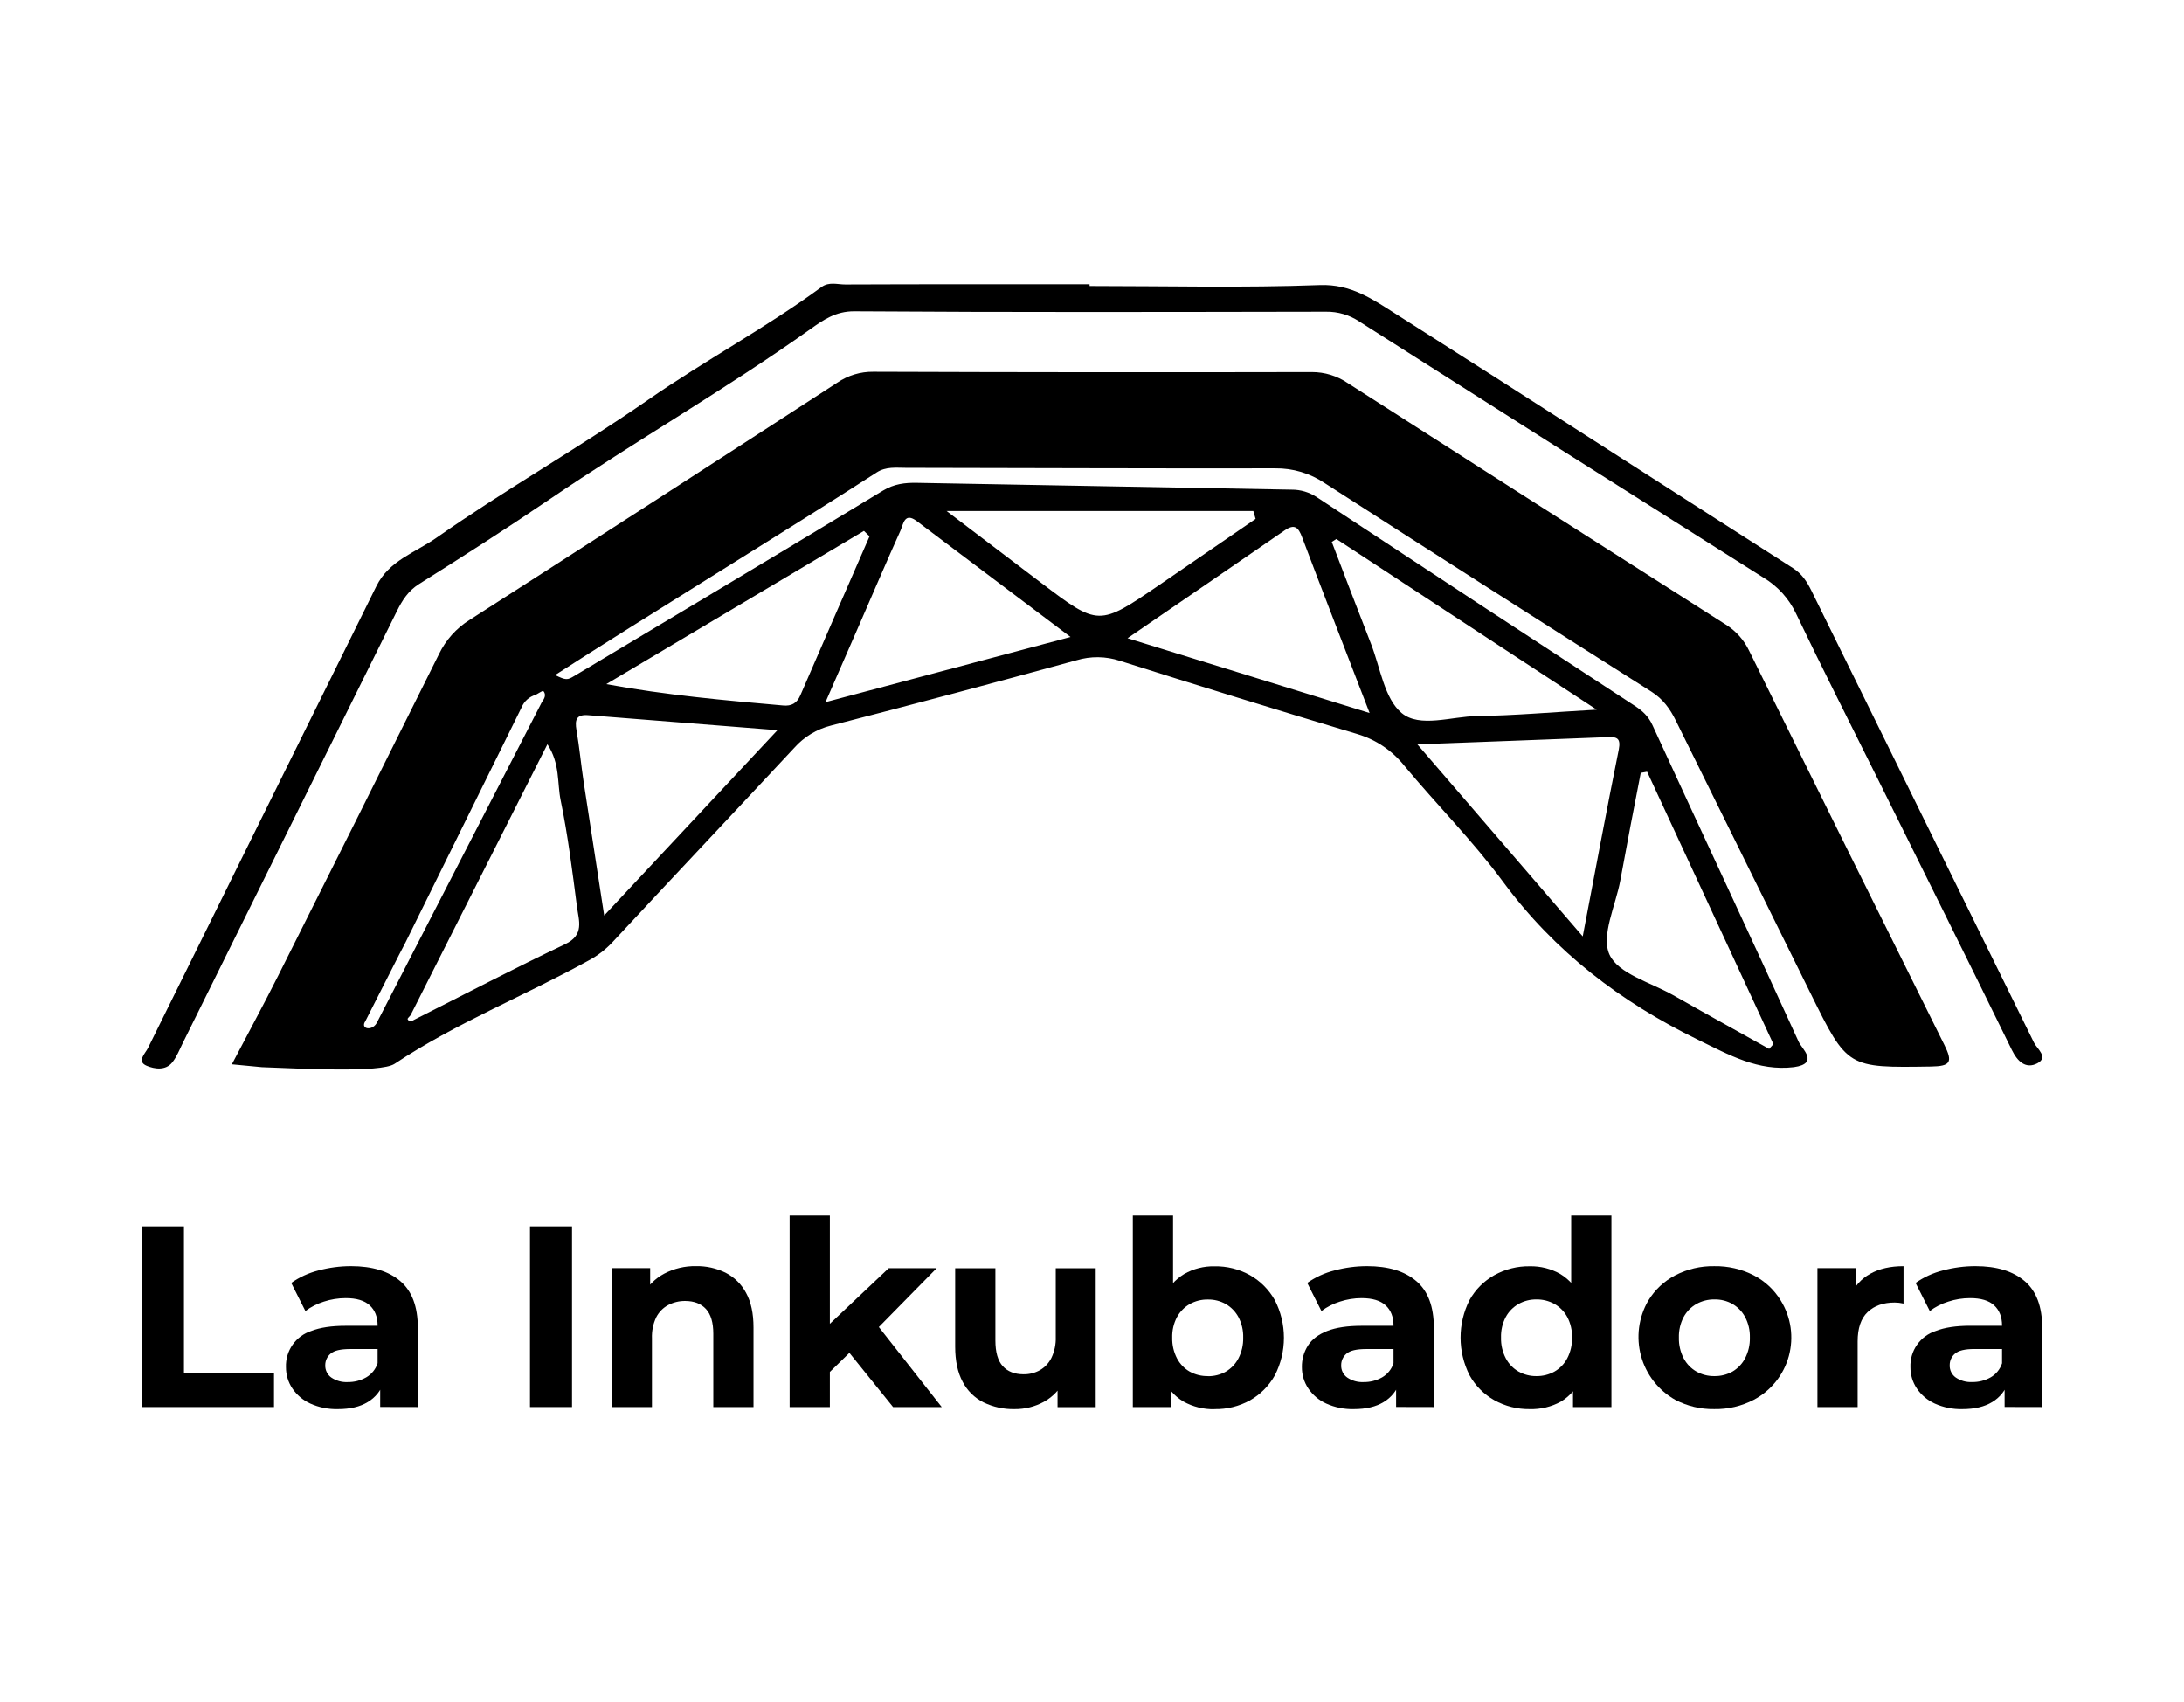
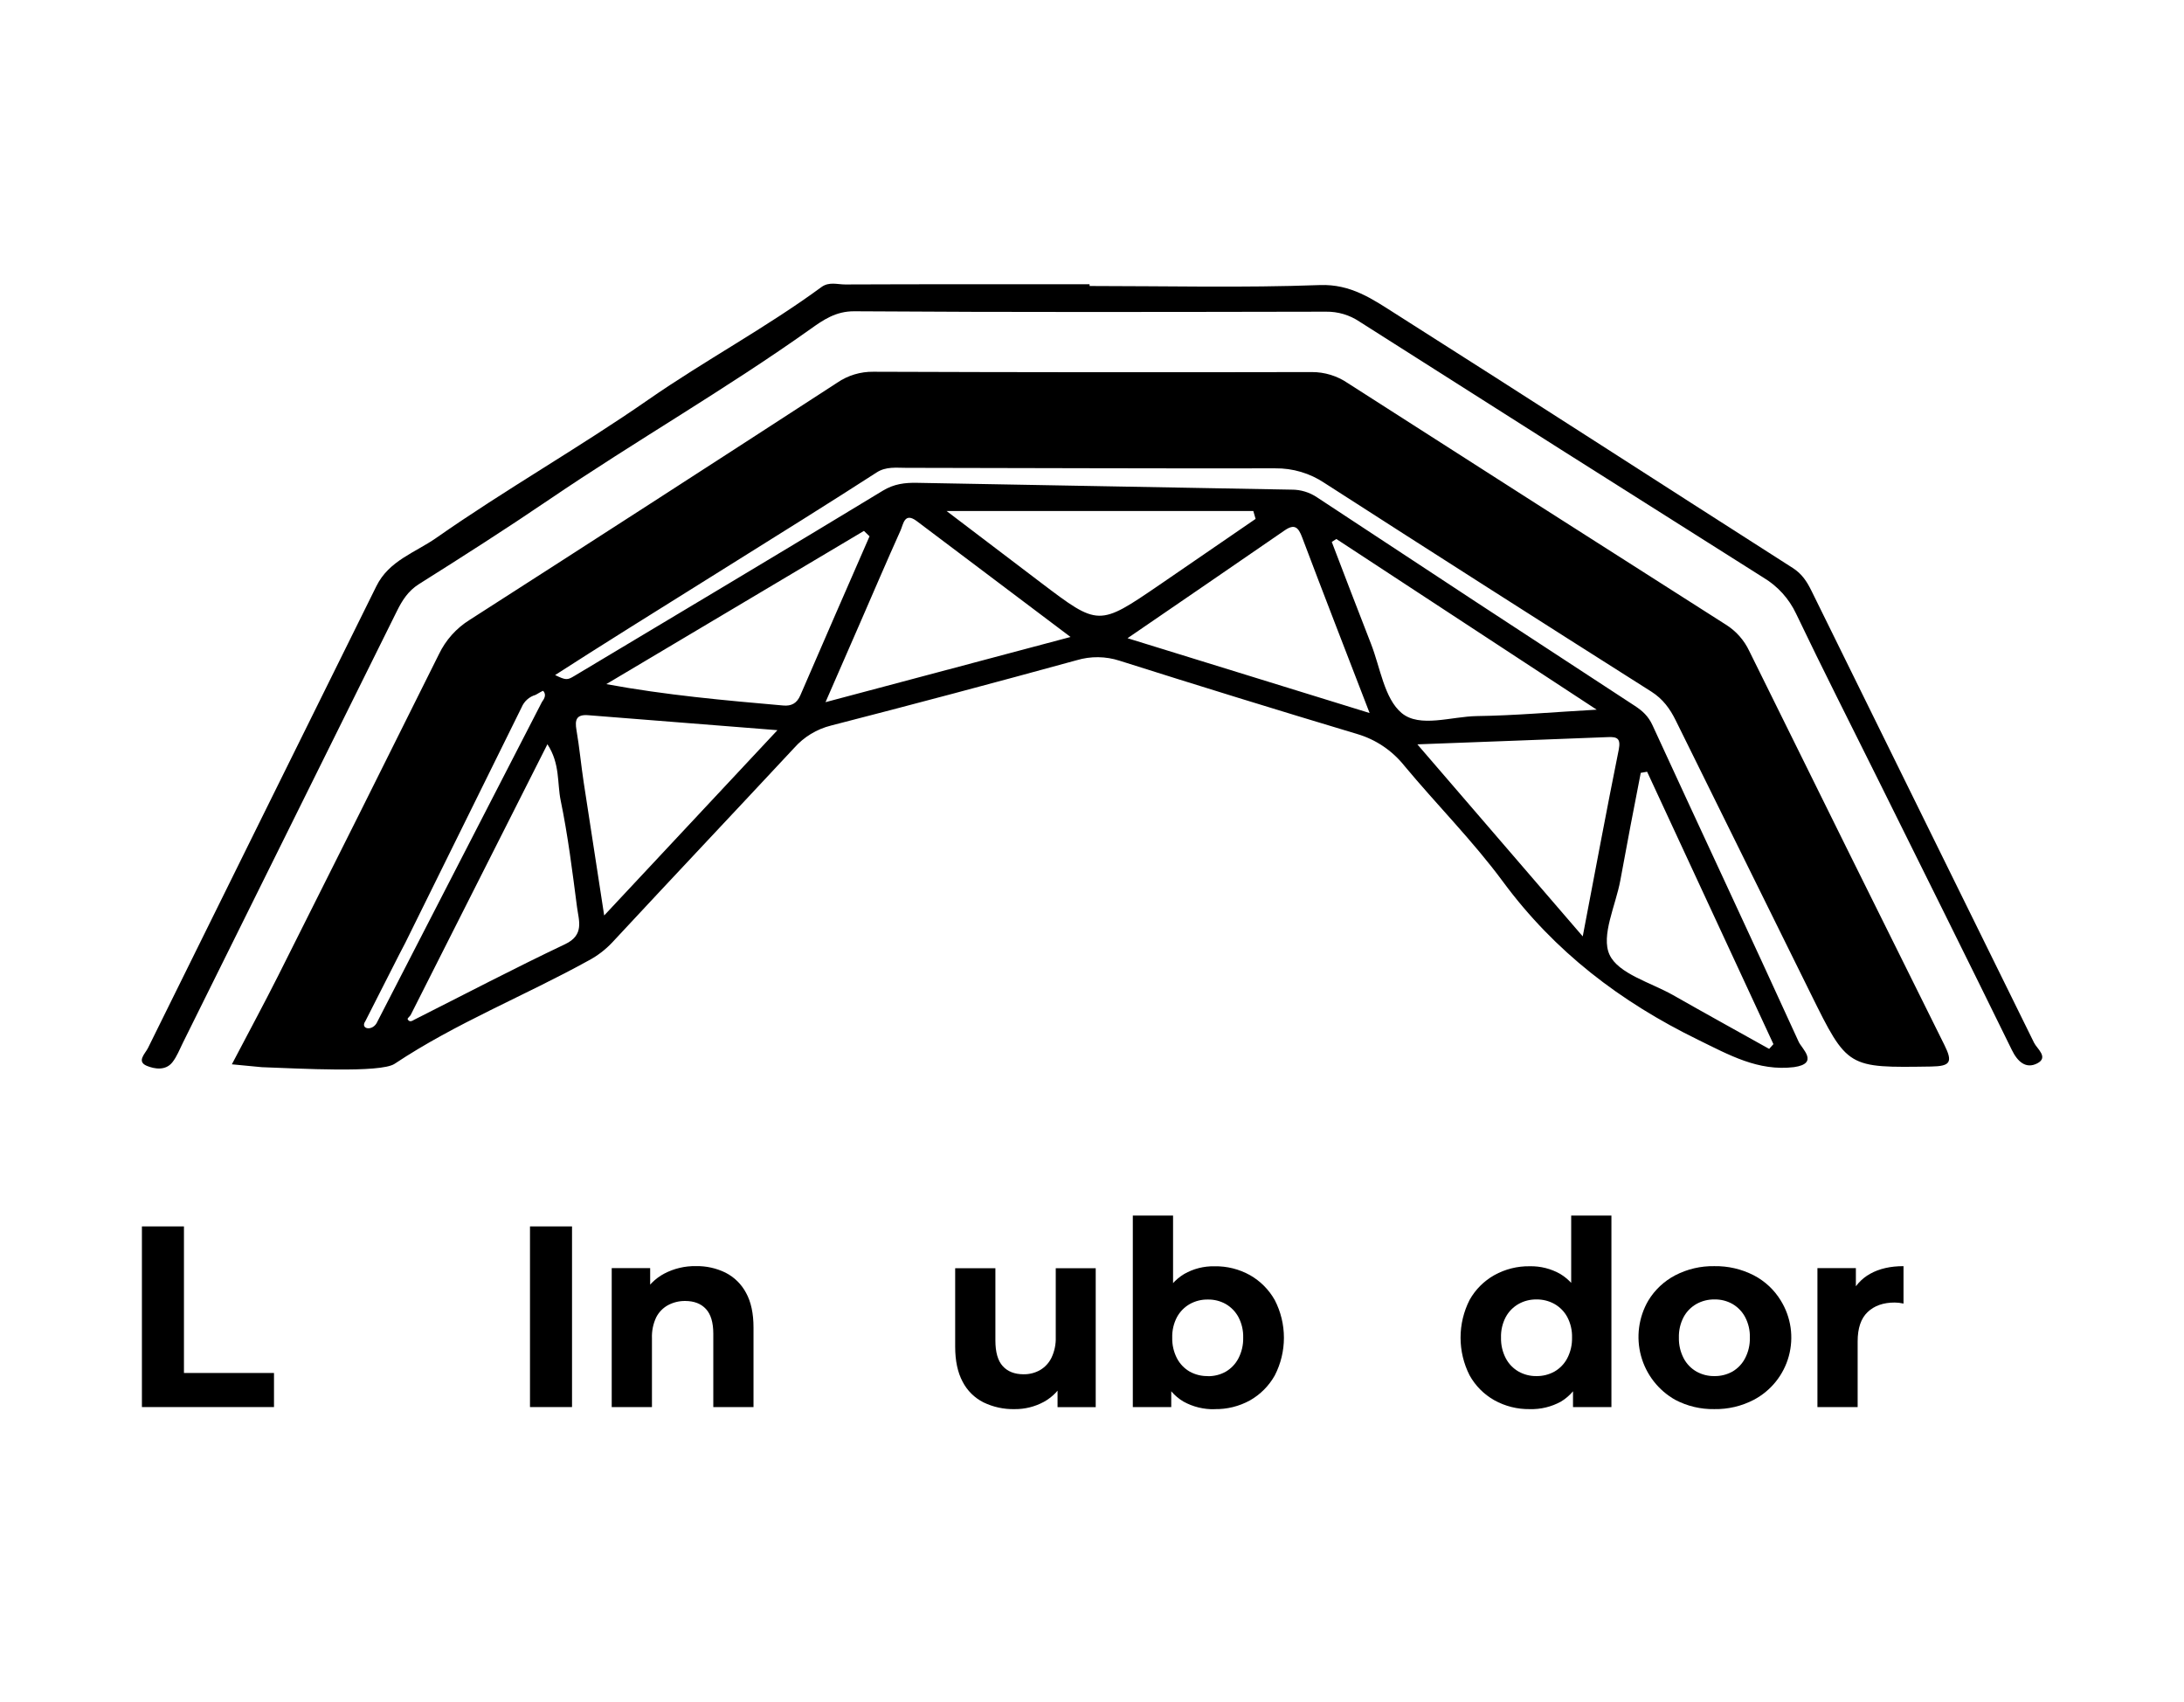
<svg xmlns="http://www.w3.org/2000/svg" width="154" height="120" viewBox="0 0 154 120" fill="none">
  <path d="M126.494 75.237C123.966 75.539 121.919 74.375 119.732 73.306C114.266 70.635 109.626 67.101 105.982 62.166C103.862 59.292 101.313 56.739 99.021 53.985C98.171 52.919 97.014 52.139 95.707 51.753C90.109 50.074 84.524 48.352 78.952 46.585C77.968 46.264 76.909 46.251 75.917 46.548C70.155 48.13 64.381 49.666 58.596 51.154C57.591 51.405 56.686 51.956 55.999 52.732C51.734 57.309 47.438 61.855 43.18 66.436C42.698 66.95 42.135 67.382 41.513 67.714C36.994 70.212 32.157 72.119 27.825 75.002C26.828 75.667 21.059 75.329 18.465 75.24L16.349 75.038C17.498 72.842 18.595 70.818 19.625 68.771C23.418 61.228 27.193 53.678 30.952 46.12C31.428 45.127 32.177 44.291 33.11 43.708C41.771 38.155 50.415 32.578 59.042 26.976C59.79 26.465 60.677 26.198 61.583 26.21C71.888 26.247 82.194 26.254 92.501 26.232C93.406 26.229 94.291 26.501 95.038 27.012C103.918 32.705 112.807 38.383 121.705 44.045C122.414 44.491 122.981 45.13 123.34 45.888C127.912 55.158 132.501 64.421 137.106 73.676C137.709 74.889 137.534 75.172 136.166 75.194C130.273 75.282 130.277 75.319 127.684 70.069C124.512 63.643 121.339 57.219 118.163 50.797C117.755 49.969 117.259 49.282 116.44 48.761C108.742 43.886 101.061 38.983 93.395 34.052C92.368 33.364 91.156 33.004 89.92 33.019C81.245 33.034 72.571 32.996 63.895 32.984C63.188 32.984 62.473 32.882 61.81 33.312C55.877 37.152 45.144 43.721 39.142 47.594C39.912 47.965 40.001 47.957 40.498 47.657C46.03 44.353 56.748 37.942 62.253 34.594C63.044 34.114 63.808 34.025 64.663 34.041C73.464 34.207 82.265 34.367 91.067 34.522C91.71 34.517 92.341 34.707 92.874 35.068C100.326 39.986 107.789 44.882 115.263 49.757C115.815 50.117 116.227 50.488 116.52 51.126C119.943 58.572 123.429 65.991 126.829 73.448C127.037 73.924 128.312 74.98 126.494 75.237ZM28.14 67.315C28.01 67.574 25.889 71.74 25.76 71.999C25.367 72.563 26.309 72.753 26.618 72.013C26.81 71.656 28.992 67.391 29.179 67.039L38.207 49.505C38.386 49.256 38.543 48.985 38.308 48.714C38.276 48.678 37.955 48.893 37.767 48.991C37.548 49.053 37.347 49.164 37.176 49.315C37.006 49.466 36.872 49.653 36.784 49.862C34.051 55.399 31.317 60.934 28.581 66.468L28.14 67.315ZM29.215 71.891C32.755 70.108 36.269 68.266 39.85 66.567C41.228 65.914 40.808 64.895 40.685 63.938C40.359 61.428 40.047 58.91 39.535 56.436C39.281 55.206 39.502 53.846 38.6 52.472L28.948 71.579C28.875 71.672 28.719 71.806 28.742 71.852C28.861 72.087 29.046 71.995 29.216 71.891H29.215ZM75.487 44.909C71.686 42.045 68.168 39.397 64.651 36.745C63.775 36.084 63.701 36.95 63.502 37.395C62.518 39.582 61.575 41.789 60.617 43.988L58.209 49.505L75.487 44.909ZM79.502 44.995L96.575 50.271C94.873 45.854 93.323 41.876 91.817 37.883C91.552 37.178 91.284 36.913 90.589 37.391C87.013 39.858 83.427 42.309 79.504 44.997L79.502 44.995ZM111.603 66.018C112.494 61.361 113.286 57.098 114.144 52.847C114.295 52.06 114.031 51.943 113.391 51.968C109.056 52.139 104.72 52.3 99.942 52.479C103.899 57.077 107.582 61.344 111.603 66.018ZM42.603 64.544L54.819 51.48C50.006 51.1 45.745 50.768 41.484 50.425C40.635 50.355 40.523 50.753 40.65 51.48C40.859 52.695 40.972 53.926 41.156 55.146C41.611 58.133 42.075 61.112 42.603 64.544ZM66.743 36.026C68.989 37.731 71.192 39.406 73.391 41.075C77.467 44.163 77.469 44.165 81.772 41.225C84.028 39.682 86.283 38.135 88.536 36.584L88.375 36.029L66.743 36.026ZM116.146 54.409L115.694 54.489C115.452 55.74 115.206 56.989 114.968 58.242C114.726 59.517 114.488 60.793 114.254 62.069C113.927 63.846 112.873 65.964 113.492 67.309C114.111 68.653 116.396 69.268 117.97 70.157C120.222 71.439 122.489 72.687 124.748 73.95L125.049 73.615C122.082 67.212 119.113 60.81 116.142 54.409H116.146ZM61.321 37.819L60.919 37.43L42.751 48.233C46.977 49.014 51.1 49.377 55.221 49.74C55.805 49.793 56.192 49.59 56.439 49.011C58.049 45.274 59.685 41.548 61.31 37.819H61.321ZM94.23 38.001L93.907 38.208C94.826 40.601 95.733 42.998 96.67 45.384C97.331 47.069 97.608 49.247 98.835 50.272C100.11 51.335 102.339 50.512 104.143 50.486C106.812 50.449 109.478 50.209 112.587 50.034L94.23 38.001Z" fill="black" />
  <path d="M76.832 20.164C82.245 20.164 87.664 20.299 93.07 20.098C95.249 20.018 96.767 21.082 98.353 22.089C107.733 28.039 117.051 34.067 126.409 40.042C127.06 40.456 127.412 41.004 127.733 41.656C132.966 52.279 138.198 62.901 143.429 73.522C143.631 73.935 144.475 74.548 143.652 74.971C142.855 75.38 142.269 74.862 141.86 74.025C138.74 67.657 135.576 61.309 132.425 54.956C130.493 51.059 128.518 47.184 126.644 43.26C126.146 42.205 125.345 41.321 124.343 40.723C114.836 34.725 105.341 28.709 95.859 22.674C95.164 22.207 94.343 21.963 93.505 21.975C82.417 21.994 71.328 22.023 60.241 21.946C58.928 21.937 58.036 22.567 57.155 23.194C51.166 27.452 44.785 31.103 38.712 35.23C35.699 37.277 32.63 39.237 29.548 41.177C28.778 41.662 28.361 42.329 27.985 43.087C22.957 53.236 17.927 63.38 12.896 73.519C12.665 73.985 12.474 74.49 12.157 74.892C11.674 75.506 10.886 75.367 10.35 75.145C9.61 74.836 10.243 74.279 10.434 73.89C15.794 63.037 21.162 52.184 26.537 41.331C27.427 39.522 29.268 38.966 30.754 37.929C35.634 34.511 40.825 31.577 45.721 28.174C49.702 25.409 54.005 23.114 57.921 20.24C58.462 19.843 59.051 20.059 59.607 20.056C65.347 20.032 71.087 20.042 76.827 20.042L76.832 20.164Z" fill="black" />
  <path d="M10.007 99.203V86.466H12.971V96.8H19.32V99.203H10.007Z" fill="black" />
-   <path d="M23.826 99.348C23.156 99.365 22.491 99.231 21.88 98.957C21.369 98.725 20.931 98.356 20.616 97.891C20.318 97.446 20.16 96.921 20.164 96.384C20.144 95.824 20.307 95.272 20.629 94.812C20.95 94.353 21.413 94.011 21.946 93.838C22.566 93.595 23.378 93.473 24.383 93.473H26.971V95.112H24.68C24.013 95.112 23.556 95.22 23.308 95.439C23.189 95.539 23.093 95.664 23.029 95.806C22.964 95.948 22.932 96.102 22.934 96.257C22.929 96.426 22.965 96.592 23.04 96.743C23.114 96.894 23.225 97.024 23.362 97.121C23.702 97.35 24.108 97.463 24.517 97.441C24.972 97.448 25.42 97.335 25.817 97.112C26.201 96.891 26.49 96.534 26.626 96.111L27.063 97.441C26.869 98.031 26.468 98.532 25.934 98.85C25.389 99.183 24.686 99.349 23.826 99.348ZM26.808 99.197V97.288L26.626 96.87V93.452C26.626 92.849 26.441 92.376 26.072 92.034C25.702 91.691 25.135 91.521 24.371 91.523C23.849 91.524 23.331 91.606 22.835 91.769C22.367 91.915 21.927 92.139 21.535 92.433L20.535 90.45C21.117 90.04 21.77 89.741 22.461 89.568C23.208 89.368 23.979 89.266 24.752 89.266C26.243 89.266 27.401 89.618 28.225 90.322C29.05 91.025 29.462 92.123 29.462 93.615V99.203L26.808 99.197Z" fill="black" />
  <path d="M37.371 99.203V86.466H40.335V99.203H37.371Z" fill="black" />
  <path d="M43.134 99.203V89.405H45.845V92.118L45.336 91.3C45.675 90.657 46.2 90.132 46.842 89.792C47.532 89.432 48.301 89.25 49.079 89.265C49.799 89.252 50.513 89.411 51.16 89.728C51.776 90.042 52.28 90.537 52.605 91.148C52.957 91.786 53.133 92.602 53.132 93.596V99.203H50.297V94.034C50.297 93.245 50.124 92.663 49.779 92.289C49.434 91.914 48.946 91.725 48.315 91.723C47.895 91.718 47.481 91.818 47.11 92.014C46.751 92.209 46.46 92.507 46.273 92.871C46.053 93.336 45.95 93.848 45.971 94.363V99.203H43.134Z" fill="black" />
-   <path d="M55.679 99.203V85.701H58.516V99.203H55.679ZM58.028 97.201L58.101 93.725L62.664 89.412H66.046L61.664 93.871L60.191 95.089L58.028 97.201ZM62.973 99.203L59.66 95.089L61.441 92.888L66.404 99.203H62.973Z" fill="black" />
  <path d="M71.534 99.348C70.78 99.364 70.032 99.201 69.352 98.874C68.72 98.557 68.204 98.048 67.879 97.42C67.527 96.764 67.352 95.939 67.352 94.945V89.413H70.188V94.507C70.188 95.332 70.36 95.935 70.706 96.316C71.051 96.697 71.539 96.889 72.17 96.891C72.577 96.898 72.979 96.797 73.334 96.598C73.684 96.394 73.965 96.09 74.143 95.725C74.358 95.271 74.461 94.772 74.444 94.269V89.413H77.262V99.21H74.571V96.497L75.06 97.298C74.748 97.949 74.24 98.487 73.607 98.835C72.971 99.18 72.257 99.357 71.534 99.348Z" fill="black" />
  <path d="M79.878 99.203V85.701H82.716V91.396L82.534 94.289L82.588 97.201V99.203H79.878ZM85.643 99.354C84.877 99.372 84.121 99.187 83.451 98.817C82.806 98.436 82.305 97.853 82.025 97.159C81.696 96.407 81.533 95.461 81.534 94.319C81.535 93.177 81.707 92.231 82.052 91.481C82.351 90.792 82.855 90.213 83.496 89.823C84.149 89.449 84.891 89.261 85.643 89.277C86.517 89.261 87.379 89.478 88.143 89.904C88.873 90.32 89.477 90.927 89.888 91.66C90.312 92.481 90.533 93.392 90.533 94.317C90.533 95.241 90.312 96.152 89.888 96.974C89.477 97.707 88.873 98.314 88.143 98.73C87.378 99.152 86.516 99.365 85.643 99.348V99.354ZM85.17 97.025C85.612 97.033 86.048 96.923 86.433 96.707C86.813 96.484 87.122 96.159 87.325 95.769C87.557 95.32 87.673 94.819 87.661 94.313C87.676 93.807 87.56 93.306 87.325 92.858C87.118 92.476 86.809 92.158 86.433 91.939C86.048 91.723 85.612 91.613 85.17 91.621C84.725 91.613 84.286 91.723 83.897 91.939C83.516 92.155 83.203 92.474 82.993 92.858C82.758 93.306 82.642 93.807 82.657 94.313C82.645 94.819 82.761 95.32 82.993 95.769C83.199 96.162 83.513 96.487 83.897 96.707C84.287 96.92 84.725 97.028 85.17 97.019V97.025Z" fill="black" />
-   <path d="M95.46 99.348C94.791 99.365 94.127 99.231 93.516 98.957C93.004 98.726 92.567 98.357 92.252 97.891C91.953 97.446 91.796 96.921 91.8 96.384C91.79 95.847 91.939 95.319 92.228 94.866C92.511 94.423 92.963 94.08 93.584 93.838C94.204 93.596 95.016 93.474 96.019 93.473H98.602V95.112H96.316C95.648 95.112 95.19 95.221 94.942 95.439C94.823 95.539 94.728 95.665 94.664 95.806C94.599 95.948 94.567 96.102 94.57 96.257C94.564 96.426 94.6 96.593 94.675 96.743C94.75 96.894 94.861 97.024 94.998 97.121C95.338 97.35 95.743 97.463 96.152 97.441C96.606 97.448 97.055 97.335 97.451 97.112C97.836 96.891 98.125 96.534 98.26 96.111L98.696 97.439C98.502 98.03 98.102 98.53 97.569 98.849C97.024 99.182 96.321 99.349 95.46 99.348ZM98.443 99.197V97.288L98.26 96.87V93.452C98.26 92.849 98.076 92.376 97.706 92.034C97.335 91.693 96.771 91.523 96.005 91.523C95.487 91.524 94.971 91.607 94.478 91.769C94.01 91.915 93.57 92.139 93.177 92.433L92.177 90.45C92.76 90.039 93.413 89.74 94.105 89.568C94.852 89.368 95.622 89.266 96.396 89.266C97.887 89.266 99.044 89.618 99.869 90.322C100.693 91.025 101.105 92.123 101.104 93.615V99.203L98.443 99.197Z" fill="black" />
  <path d="M107.861 99.348C106.99 99.36 106.131 99.144 105.369 98.721C104.636 98.308 104.032 97.7 103.624 96.964C103.206 96.141 102.988 95.231 102.988 94.308C102.988 93.384 103.206 92.474 103.624 91.651C104.033 90.918 104.638 90.313 105.369 89.902C106.131 89.479 106.99 89.262 107.861 89.275C108.618 89.258 109.365 89.446 110.024 89.821C110.664 90.21 111.167 90.79 111.461 91.479C111.8 92.219 111.97 93.165 111.97 94.317C111.97 95.47 111.806 96.417 111.479 97.157C111.201 97.848 110.707 98.43 110.07 98.816C109.395 99.188 108.632 99.371 107.861 99.348ZM108.335 97.019C108.78 97.026 109.219 96.916 109.608 96.701C109.992 96.481 110.306 96.156 110.512 95.763C110.745 95.314 110.861 94.813 110.849 94.307C110.864 93.801 110.748 93.3 110.512 92.852C110.302 92.467 109.989 92.149 109.608 91.933C109.219 91.717 108.78 91.608 108.335 91.615C107.896 91.609 107.464 91.719 107.081 91.933C106.699 92.149 106.386 92.467 106.177 92.852C105.941 93.3 105.825 93.801 105.841 94.307C105.828 94.813 105.944 95.314 106.177 95.763C106.382 96.156 106.696 96.481 107.081 96.701C107.464 96.915 107.896 97.025 108.335 97.019ZM110.917 99.203V97.201L110.971 94.289L110.789 91.396V85.701H113.626V99.203H110.917Z" fill="black" />
  <path d="M120.878 99.347C119.92 99.364 118.973 99.139 118.125 98.693C117.538 98.362 117.022 97.918 116.607 97.385C116.193 96.853 115.889 96.244 115.712 95.593C115.535 94.942 115.49 94.262 115.578 93.593C115.666 92.924 115.886 92.279 116.226 91.696C116.684 90.939 117.341 90.323 118.125 89.913C118.976 89.472 119.922 89.251 120.88 89.268C121.846 89.251 122.802 89.472 123.662 89.913C124.449 90.321 125.109 90.938 125.57 91.696C125.927 92.275 126.162 92.921 126.259 93.594C126.356 94.267 126.313 94.953 126.135 95.609C125.956 96.266 125.644 96.878 125.218 97.409C124.793 97.939 124.263 98.376 123.662 98.693C122.803 99.14 121.846 99.365 120.878 99.347ZM120.878 97.019C121.326 97.028 121.769 96.918 122.16 96.701C122.539 96.478 122.848 96.153 123.05 95.763C123.284 95.314 123.4 94.813 123.388 94.307C123.403 93.801 123.287 93.3 123.05 92.852C122.844 92.47 122.536 92.152 122.16 91.933C121.775 91.716 121.339 91.607 120.897 91.615C120.452 91.607 120.013 91.717 119.624 91.933C119.242 92.149 118.929 92.467 118.72 92.852C118.484 93.3 118.369 93.801 118.384 94.307C118.371 94.813 118.487 95.314 118.72 95.763C118.925 96.156 119.239 96.481 119.624 96.701C120.007 96.915 120.44 97.025 120.878 97.019Z" fill="black" />
-   <path d="M128.152 99.203V89.405H130.863V92.189L130.476 91.378C130.747 90.708 131.242 90.152 131.875 89.804C132.517 89.446 133.299 89.267 134.222 89.268V91.906C134.112 91.882 134.005 91.864 133.902 91.851C133.803 91.84 133.702 91.834 133.601 91.833C132.798 91.833 132.161 92.058 131.691 92.506C131.221 92.954 130.987 93.644 130.988 94.575V99.203H128.152Z" fill="black" />
-   <path d="M138.37 99.348C137.701 99.365 137.035 99.231 136.424 98.957C135.913 98.725 135.476 98.356 135.161 97.891C134.862 97.446 134.705 96.921 134.709 96.384C134.689 95.822 134.853 95.268 135.177 94.808C135.5 94.348 135.965 94.006 136.501 93.835C137.12 93.592 137.932 93.47 138.938 93.47H141.52V95.109H139.224C138.556 95.109 138.099 95.218 137.851 95.436C137.732 95.536 137.636 95.662 137.572 95.803C137.508 95.945 137.476 96.099 137.479 96.254C137.473 96.423 137.509 96.589 137.584 96.74C137.659 96.891 137.769 97.021 137.906 97.118C138.246 97.348 138.652 97.461 139.062 97.439C139.516 97.447 139.965 97.333 140.361 97.111C140.747 96.89 141.036 96.533 141.172 96.11L141.607 97.439C141.414 98.03 141.013 98.53 140.48 98.849C139.936 99.182 139.233 99.349 138.37 99.348ZM141.351 99.197V97.288L141.17 96.87V93.452C141.17 92.849 140.985 92.376 140.614 92.034C140.244 91.691 139.676 91.521 138.911 91.523C138.389 91.523 137.871 91.606 137.375 91.769C136.907 91.915 136.467 92.139 136.075 92.433L135.073 90.45C135.656 90.04 136.31 89.741 137.001 89.568C137.748 89.368 138.518 89.266 139.292 89.266C140.783 89.266 141.941 89.618 142.765 90.322C143.59 91.025 144.002 92.123 144.002 93.615V99.203L141.351 99.197Z" fill="black" />
+   <path d="M128.152 99.203V89.405H130.863V92.189L130.476 91.378C130.747 90.708 131.242 90.152 131.875 89.804C132.517 89.446 133.299 89.267 134.222 89.268V91.906C134.112 91.882 134.005 91.864 133.902 91.851C133.803 91.84 133.702 91.834 133.601 91.833C132.798 91.833 132.161 92.058 131.691 92.506C131.221 92.954 130.987 93.644 130.988 94.575V99.203Z" fill="black" />
</svg>